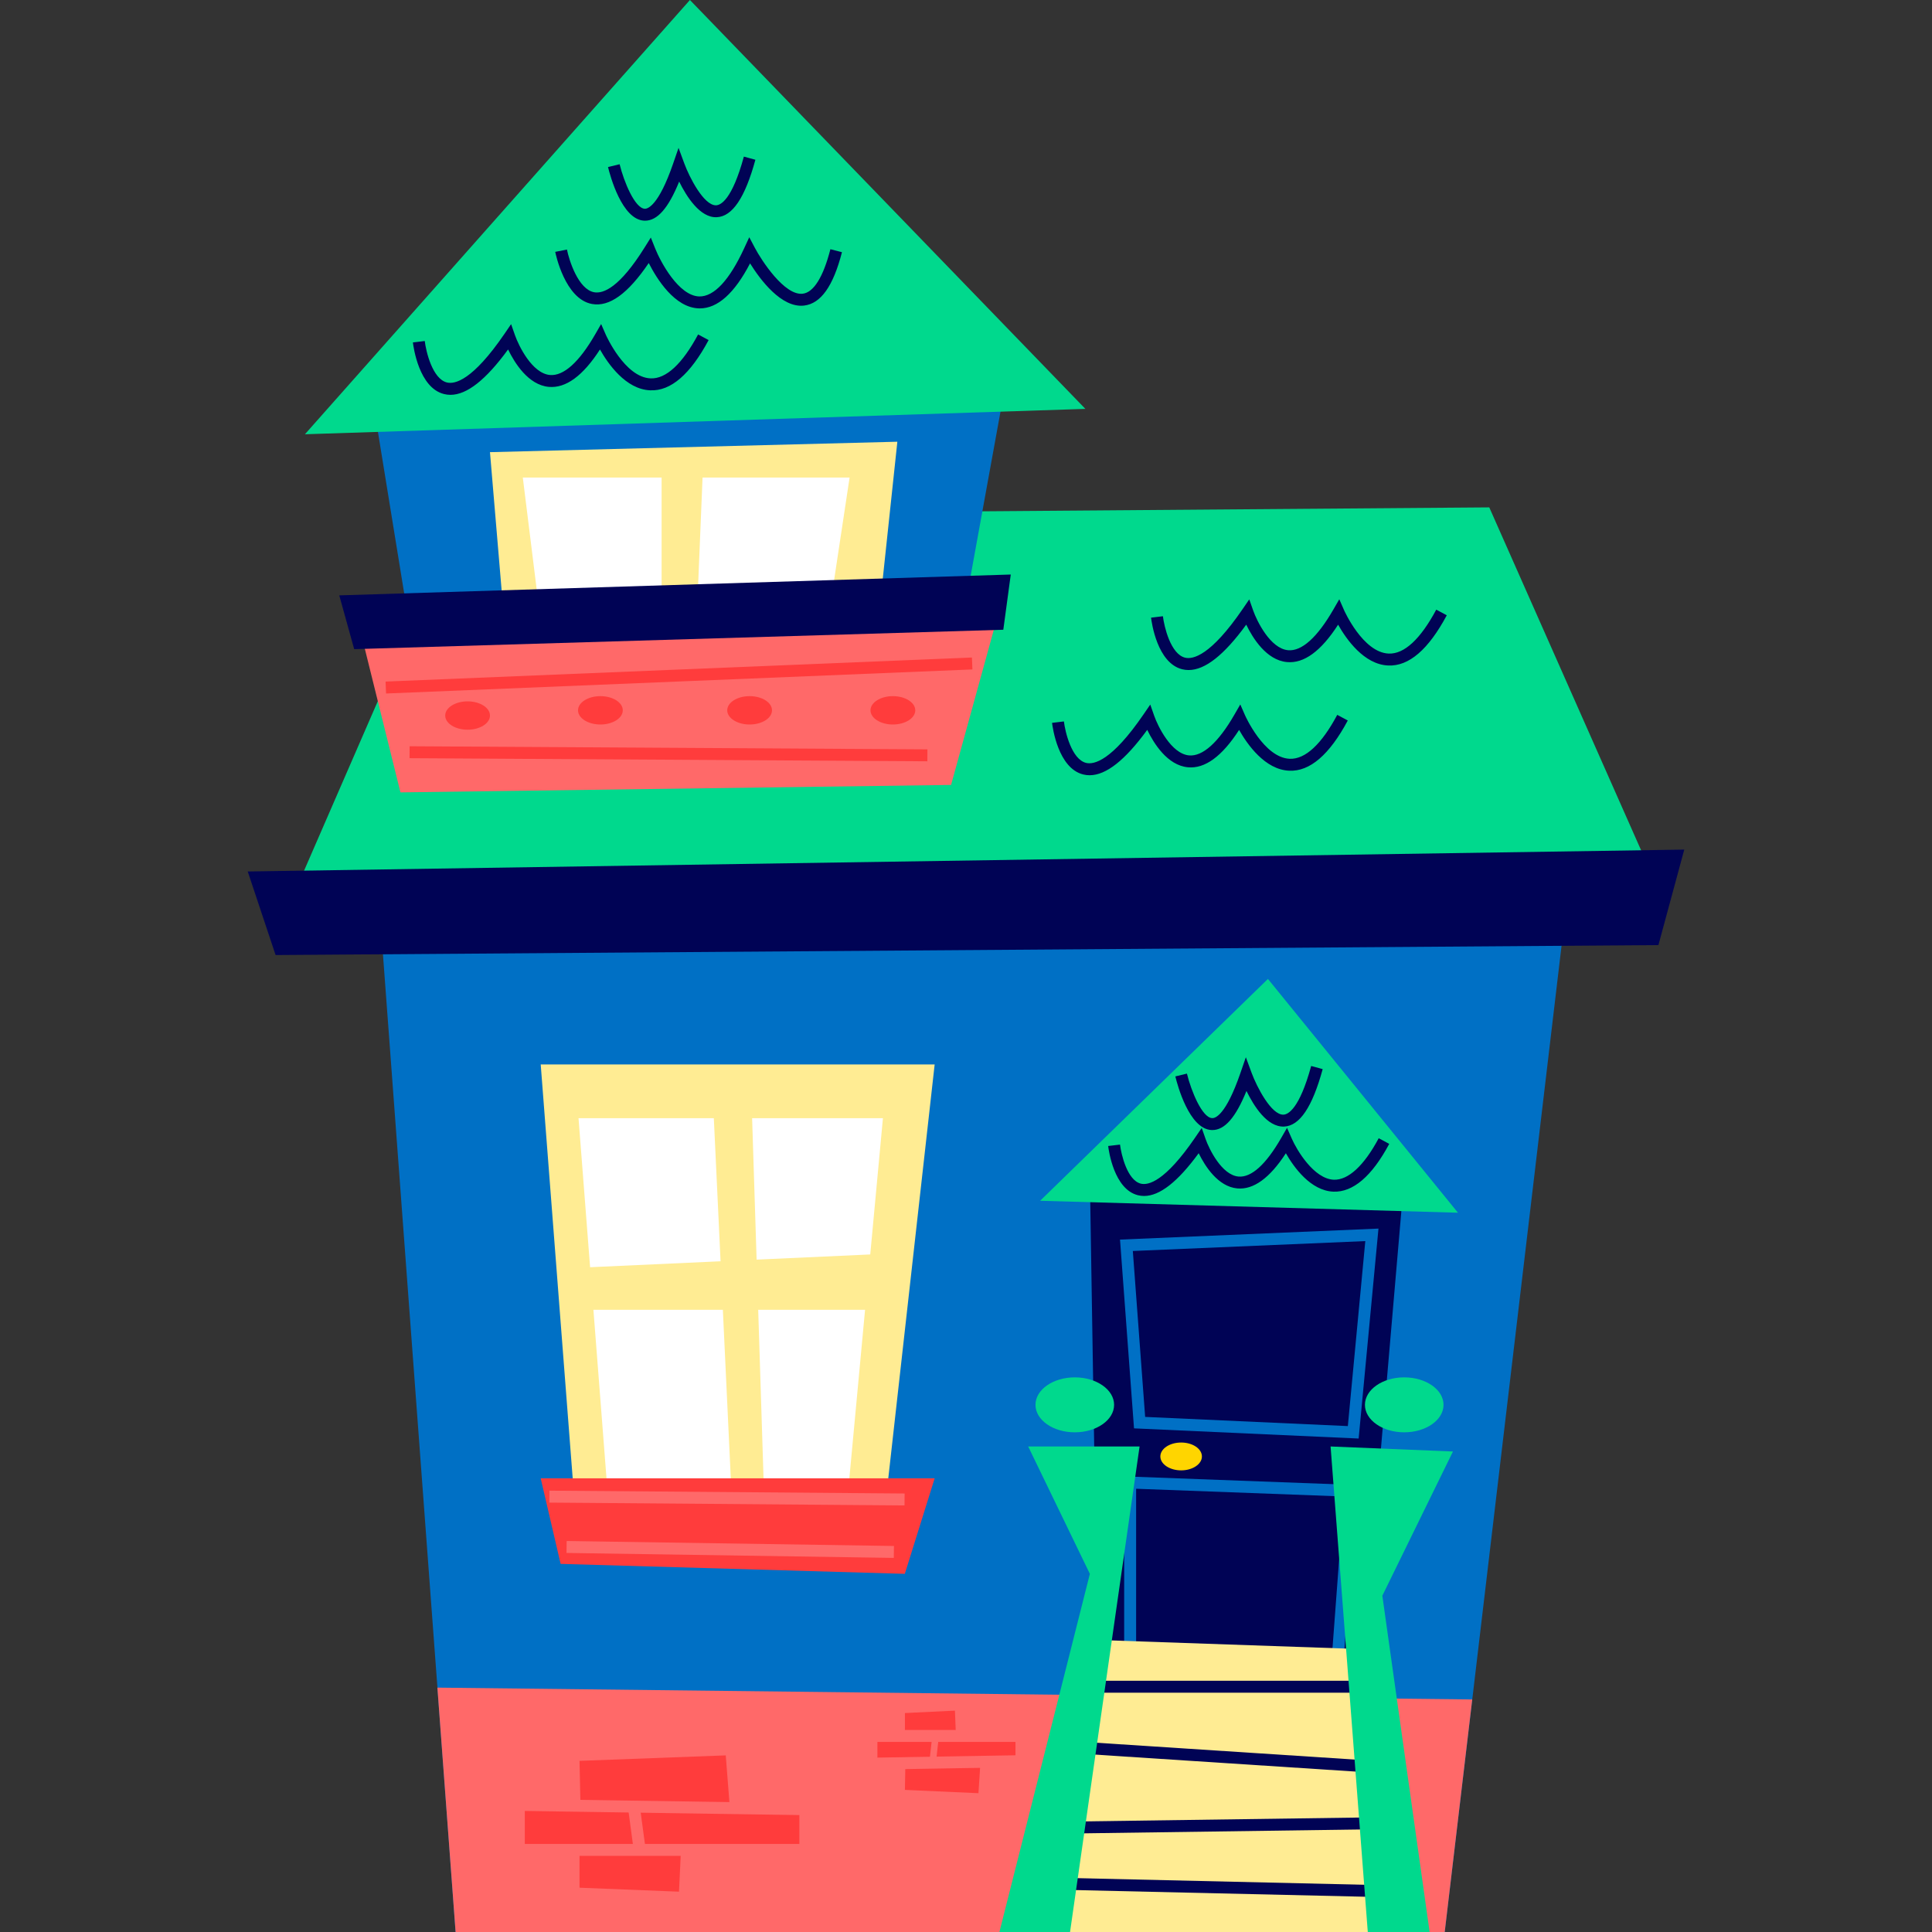
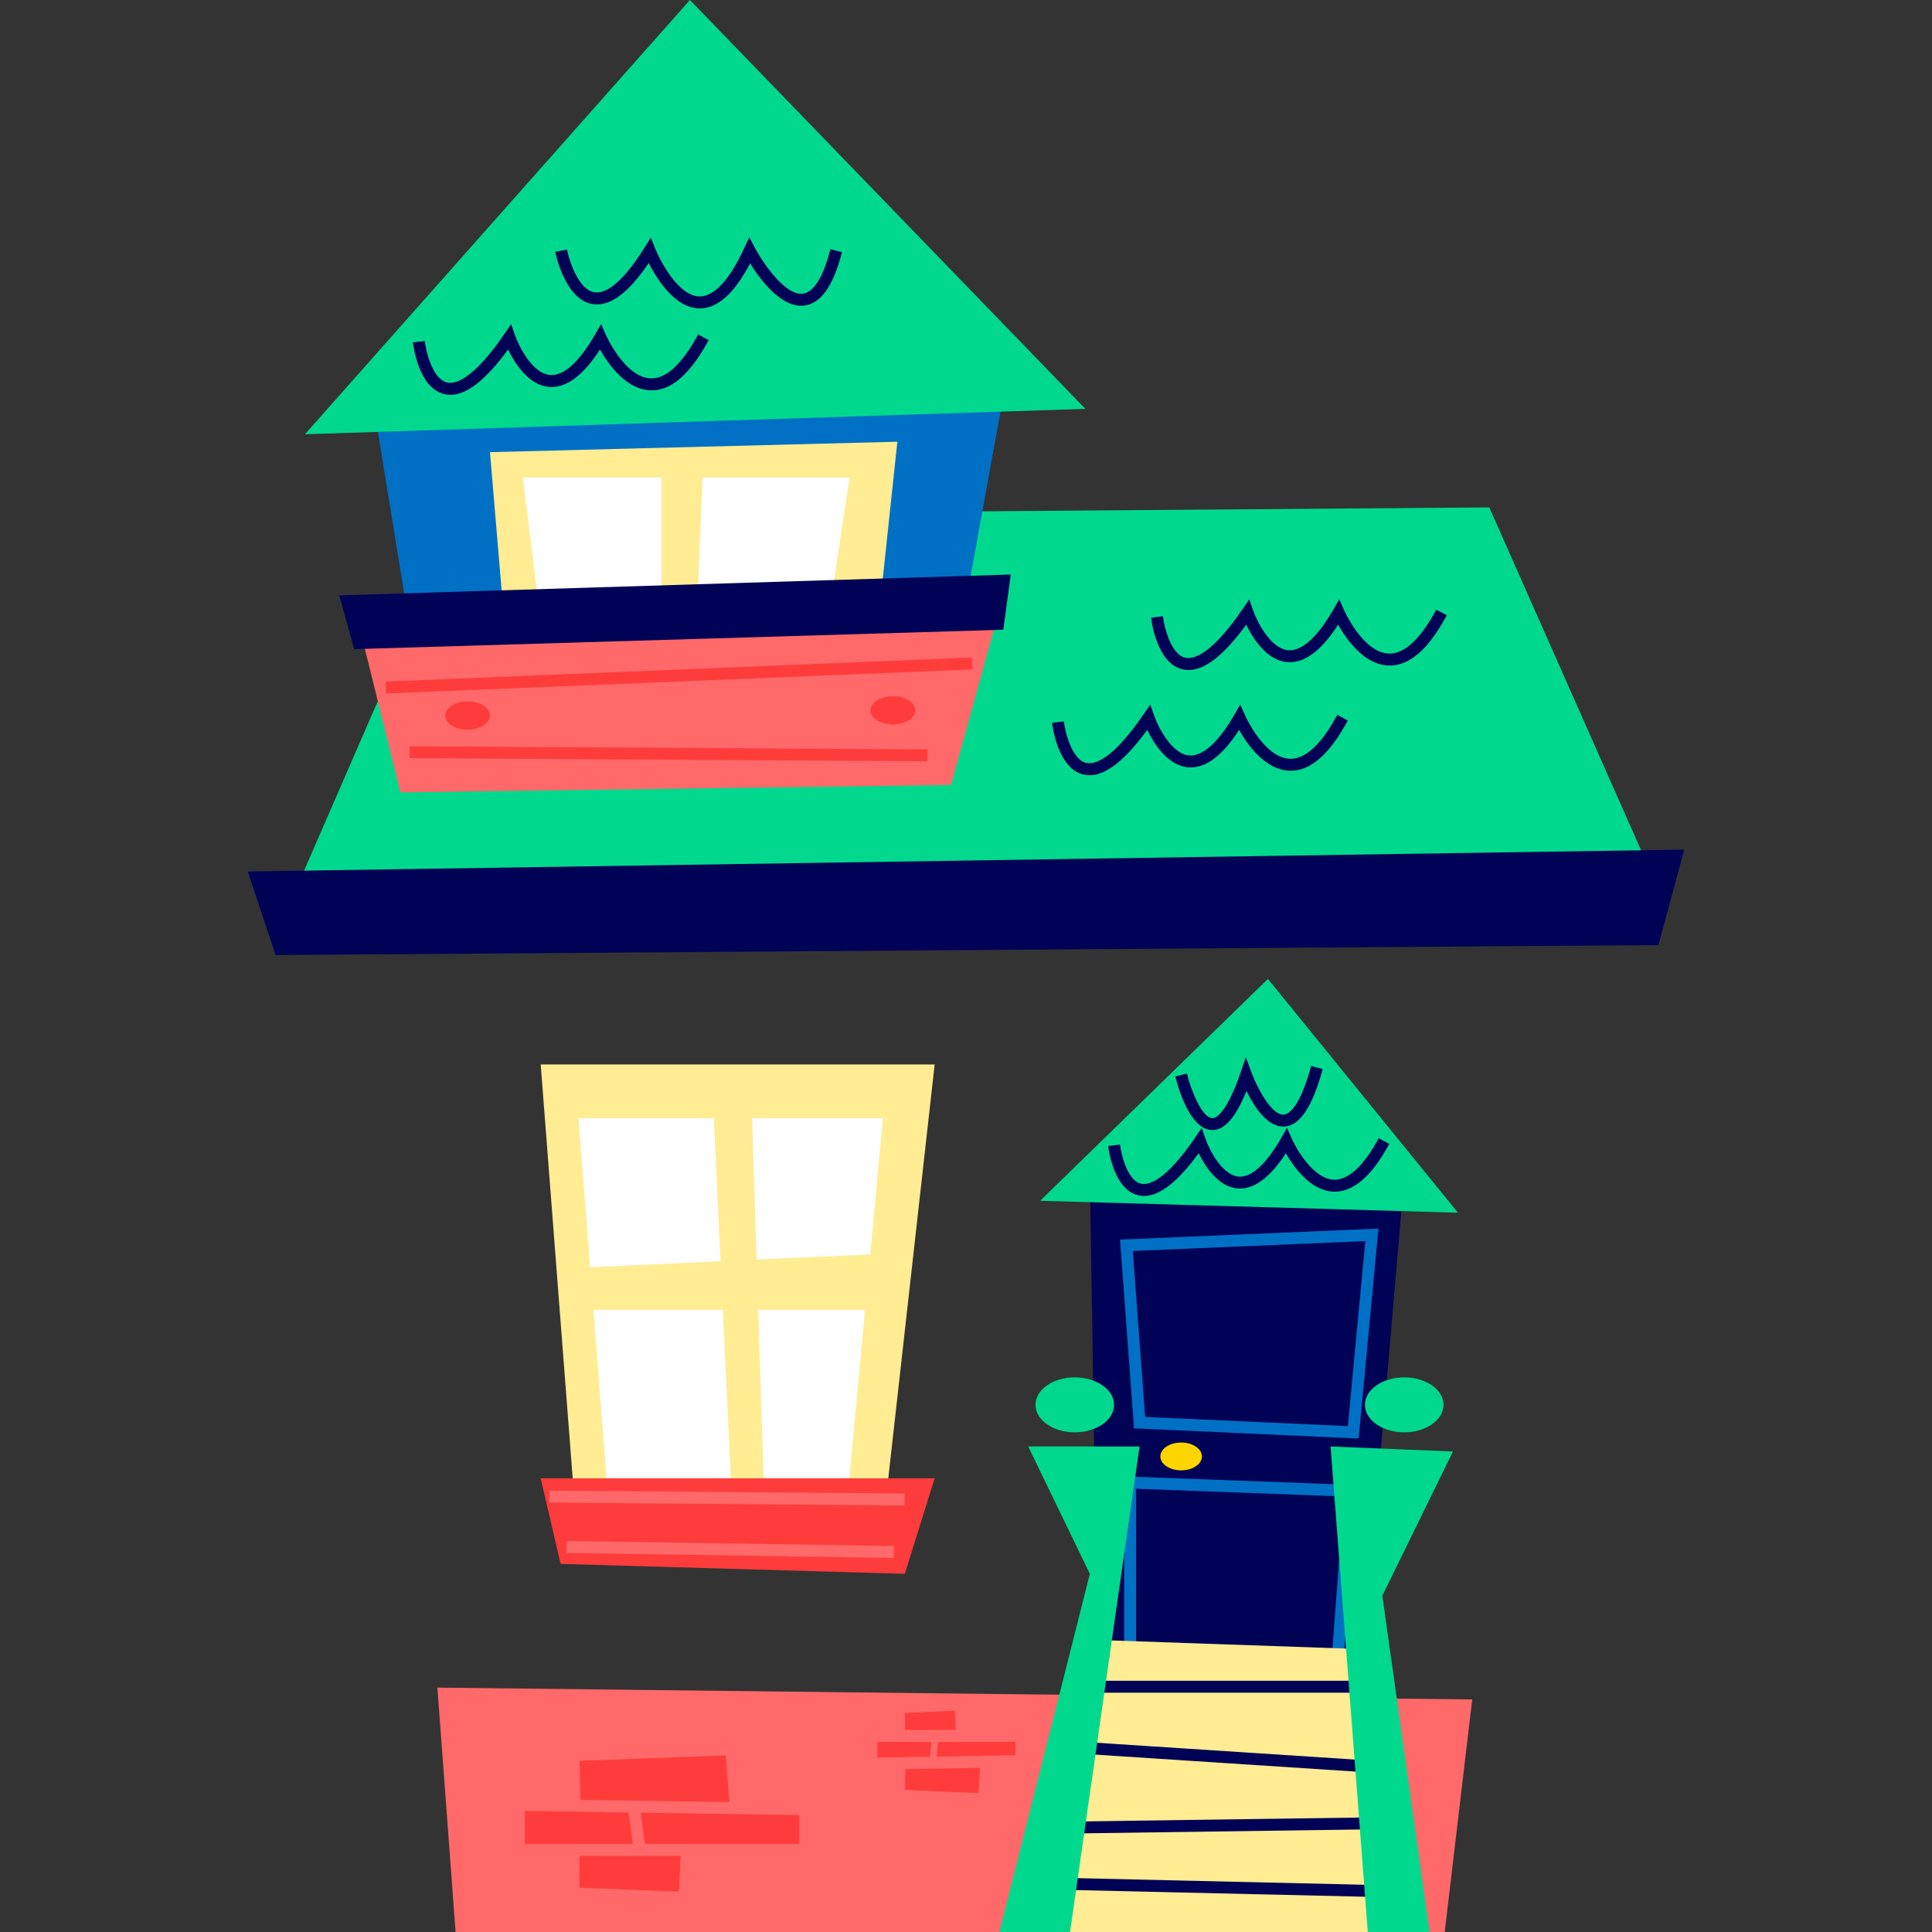
<svg xmlns="http://www.w3.org/2000/svg" version="1.1" id="Capa_1" x="0px" y="0px" viewBox="0 0 512 512" style="enable-background:new 0 0 512 512;" xml:space="preserve" width="512" height="512">
  <rect x="0" y="0" width="512" height="512" fill="#333333" stroke="none" />
  <g>
    <g>
-       <polygon style="fill:#0070C5;" points="414.848,242.024 382.864,512 120.736,512 101.108,247.828   " />
      <g>
        <polygon style="fill:#FF6969;" points="390.157,450.373 382.864,512 120.736,512 115.912,447.235    " />
        <polygon style="fill:#FF3C3C;" points="153.579,466.647 192.333,465.196 193.382,478.642 211.838,478.642 211.838,490.24      180.466,490.24 179.941,501.314 153.579,500.26 153.579,489.716 139.074,489.716 139.074,479.436 153.838,478.642    " />
        <g>
          <rect x="130.902" y="488.662" style="fill:#FF6969;" width="91.485" height="3.162" />
        </g>
        <g>
          <rect x="174.14" y="433.951" transform="matrix(0.015 -1 1 0.015 -305.586 647.436)" style="fill:#FF6969;" width="3.162" height="89.647" />
        </g>
        <g>
          <polygon style="fill:#FF6969;" points="167.957,490.451 166.505,479.642 169.642,479.226 171.093,490.034     " />
        </g>
        <polygon style="fill:#FF3C3C;" points="239.809,474.338 259.299,475.216 259.829,467.068 269.108,467.068 269.108,460.044      253.334,460.044 253.068,453.338 239.809,453.976 239.809,460.363 232.52,460.363 232.52,466.593 239.945,467.068    " />
        <g>
          <rect x="228.407" y="458.461" style="fill:#FF6969;" width="46.006" height="3.167" />
        </g>
        <g>
          <rect x="228.406" y="465.409" transform="matrix(1 -0.017 0.017 1 -7.893 4.328)" style="fill:#FF6969;" width="45.085" height="3.163" />
        </g>
        <g>
          <rect x="244.174" y="462.446" transform="matrix(0.11 -0.994 0.994 0.11 -240.199 658.471)" style="fill:#FF6969;" width="6.587" height="1.742" />
        </g>
      </g>
      <g>
        <g>
          <polygon style="fill:#000355;" points="290.936,442.922 288.825,312.152 372.133,312.152 360.536,447     " />
          <polygon style="fill:#0070C5;" points="355.653,445.412 352.497,445.177 356.133,396.588 301.084,394.534 301.084,442.524       297.916,442.524 297.916,391.25 359.53,393.549     " />
          <path style="fill:#0070C5;" d="M360.055,381.226l-59.529-2.696l-3.711-50.024l68.494-2.917L360.055,381.226z M303.477,375.495      l53.715,2.432l4.627-49.025l-61.608,2.623L303.477,375.495z" />
          <path style="fill:#FFD500;" d="M318.52,385.976c0,2.034-2.465,3.686-5.504,3.686c-3.045,0-5.51-1.652-5.51-3.686      c0-2.044,2.465-3.691,5.51-3.691C316.055,382.284,318.52,383.932,318.52,385.976z" />
        </g>
        <g>
          <polygon style="fill:#FFEC93;" points="373.026,512 274.413,512 287.51,434.49 363.172,437.113     " />
          <rect x="285.397" y="445.417" style="fill:#000355;" width="79.074" height="3.167" />
          <rect x="323.353" y="426.039" transform="matrix(0.065 -0.998 0.998 0.065 -160.829 759.691)" style="fill:#000355;" width="3.163" height="79.24" />
          <rect x="280.91" y="482.27" transform="matrix(1 -0.014 0.014 1 -6.535 4.438)" style="fill:#000355;" width="85.862" height="3.162" />
          <rect x="320.282" y="455.179" transform="matrix(0.023 -1 1 0.023 -185.409 810.521)" style="fill:#000355;" width="3.165" height="89.83" />
        </g>
        <g>
          <polygon style="fill:#00D98D;" points="386.373,321.382 275.643,318.216 336.016,259.427     " />
          <path style="fill:#000355;" d="M303.192,316.946c-0.549,0-1.084-0.064-1.613-0.196c-6.361-1.564-7.764-11.877-7.902-13.049      l3.139-0.373c0.313,2.579,1.912,9.466,5.523,10.354c1.941,0.475,6.357-0.485,14.363-12.182l1.766-2.583l1.033,2.951      c0.916,2.622,4.27,9.515,8.685,9.926c3.428,0.333,7.311-3.21,11.33-10.196l1.562-2.711l1.26,2.868      c1.295,2.956,5.824,10.677,11.158,10.887c3.793,0.108,7.945-3.652,11.877-11l2.789,1.495      c-4.607,8.613-9.617,12.863-14.799,12.662c-6.055-0.24-10.5-6.505-12.594-10.176c-4.27,6.588-8.603,9.721-12.883,9.319      c-5.121-0.48-8.559-5.927-10.221-9.329C312.108,313.211,307.338,316.946,303.192,316.946z" />
          <path style="fill:#000355;" d="M321.29,299.476c-0.078,0-0.152,0-0.23-0.005c-5.897-0.274-9.02-11.882-9.582-14.211l3.072-0.745      c1.143,4.687,4.049,11.677,6.658,11.794c0.818,0.088,3.646-0.72,7.514-11.936l1.445-4.191l1.535,4.162      c1.353,3.667,5.225,11.21,8.451,11.049c1.156-0.049,4.186-1.407,7.324-12.897l3.049,0.833      c-2.746,10.064-6.094,15.049-10.24,15.226c-4.51,0.167-8-5.456-9.957-9.436C327.471,296.157,324.559,299.476,321.29,299.476z" />
        </g>
        <polygon style="fill:#00D98D;" points="302,383.333 283.575,512 264.858,512 288.825,417.088 272.481,383.333    " />
        <polygon style="fill:#00D98D;" points="366.334,422.877 378.864,512 362.477,512 352.618,383.333 385.049,384.662    " />
        <path style="fill:#00D98D;" d="M295.247,372.294c0,4.024-4.662,7.285-10.418,7.285c-5.75,0-10.416-3.26-10.416-7.285     c0-4.02,4.666-7.279,10.416-7.279C290.584,365.015,295.247,368.274,295.247,372.294z" />
        <path style="fill:#00D98D;" d="M382.549,372.294c0,4.024-4.662,7.285-10.416,7.285c-5.756,0-10.412-3.26-10.412-7.285     c0-4.02,4.656-7.279,10.412-7.279C377.887,365.015,382.549,368.274,382.549,372.294z" />
      </g>
      <g>
        <polygon style="fill:#FFFFFF;" points="158.583,404.427 148.04,289.799 239.785,292.118 229.77,404.427    " />
        <path style="fill:#FFEC93;" d="M143.294,282.098l8.966,116.005h8.961l-3.961-50.99h34.304l2.348,49.873l8.701,3.225     l-1.682-53.098h28.319l-4.755,50.99l9.49,6.324l13.709-122.329H143.294z M156.382,335.828l-3.068-39.495h35.857l1.785,37.917     L156.382,335.828z M200.51,333.814l-1.191-37.48h34.667l-3.363,36.108L200.51,333.814z" />
        <g>
          <polygon style="fill:#FF3C3C;" points="143.294,391.774 247.695,391.774 239.785,417.083 148.569,414.446     " />
          <g>
            <rect x="191.145" y="350.116" transform="matrix(0.008 -1 1 0.008 -206.062 586.548)" style="fill:#FF6969;" width="3.164" height="94.124" />
          </g>
          <g>
            <polygon style="fill:#FF6969;" points="236.863,412.863 150.127,411.549 150.171,408.382 236.906,409.701      " />
          </g>
        </g>
      </g>
    </g>
    <g>
      <g>
        <polygon style="fill:#00D98D;" points="121.544,136.568 394.672,134.461 439.497,235.696 75.671,242.024    " />
        <path style="fill:#000355;" d="M314.991,177.568c-0.568,0-1.127-0.068-1.676-0.201c-6.652-1.632-8.129-12.456-8.27-13.681     l3.137-0.378c0.334,2.735,2.035,10.044,5.887,10.985c2.055,0.5,6.766-0.505,15.236-12.877l1.764-2.578l1.035,2.951     c0.975,2.774,4.529,10.079,9.234,10.52c3.629,0.348,7.766-3.397,12.025-10.789l1.562-2.711l1.256,2.868     c0.049,0.112,5.014,11.26,11.838,11.524c4.137,0.176,8.445-3.863,12.604-11.638l2.789,1.49     c-4.844,9.049-10.029,13.569-15.525,13.309c-6.406-0.255-11.107-6.976-13.273-10.814c-4.506,7-9.055,10.348-13.574,9.907     c-5.432-0.51-9.053-6.353-10.773-9.917C324.387,173.608,319.358,177.568,314.991,177.568z" />
        <path style="fill:#000355;" d="M288.756,205.446c-0.574,0-1.129-0.064-1.678-0.201c-6.652-1.632-8.127-12.456-8.27-13.682     l3.137-0.377c0.334,2.735,2.031,10.044,5.889,10.99c2.062,0.5,6.764-0.505,15.234-12.883l1.766-2.578l1.033,2.951     c0.971,2.78,4.529,10.083,9.236,10.52c3.598,0.328,7.764-3.393,12.024-10.789l1.564-2.711l1.254,2.867     c0.051,0.113,5.016,11.26,11.84,11.53c4.15,0.167,8.445-3.868,12.602-11.642l2.789,1.495     c-4.838,9.049-10.043,13.568-15.523,13.304c-6.406-0.255-11.107-6.971-13.275-10.809c-4.51,6.995-9.059,10.348-13.578,9.902     c-5.426-0.505-9.049-6.353-10.77-9.917C298.153,201.485,293.123,205.446,288.756,205.446z" />
      </g>
      <polygon style="fill:#000355;" points="65.652,230.951 446.348,225.152 439.497,250.461 73.035,253.098   " />
      <g>
        <polygon style="fill:#0070C5;" points="113.632,197.338 97.814,100.054 267.864,94.123 249.672,194.177    " />
        <g>
          <polygon style="fill:#FFFFFF;" points="141.711,175.98 134.991,123.387 230.691,123.387 221.201,178.353     " />
          <polygon style="fill:#FFEC93;" points="129.848,119.828 134.991,180.73 145.666,183.887 138.549,126.549 175.329,126.549       175.329,174.005 184.226,174.005 186.186,126.549 225.152,126.549 216.848,181.52 230.691,183.887 237.809,117.059     " />
        </g>
        <g>
          <polygon style="fill:#00D98D;" points="287.637,108.358 80.809,115.084 182.838,0     " />
          <path style="fill:#000355;" d="M119.368,104.637c-0.568,0-1.127-0.069-1.677-0.206c-6.651-1.633-8.122-12.451-8.27-13.682      l3.143-0.377c0.328,2.735,2.029,10.044,5.887,10.99c2.06,0.505,6.766-0.505,15.23-12.877l1.765-2.583l1.035,2.951      c0.976,2.779,4.529,10.084,9.235,10.52c3.632,0.338,7.77-3.392,12.024-10.784l1.564-2.716l1.255,2.868      c0.054,0.113,5.015,11.26,11.838,11.529c4.123,0.196,8.446-3.868,12.608-11.637l2.789,1.49      c-4.844,9.049-10.039,13.598-15.524,13.309c-6.412-0.26-11.108-6.976-13.274-10.814c-4.51,6.995-9.055,10.324-13.579,9.907      c-5.431-0.51-9.049-6.358-10.77-9.916C128.765,100.671,123.736,104.637,119.368,104.637z" />
          <path style="fill:#000355;" d="M185.461,81.73c-0.074,0-0.147,0-0.225-0.005c-6.437-0.172-11.182-7.819-13.31-12.02      c-5.52,8.137-10.44,11.696-15.044,10.853c-7.166-1.309-9.637-13.299-9.74-13.809l3.104-0.623      c0.583,2.892,3.005,10.554,7.211,11.324c2.445,0.441,6.744-1.255,13.362-11.848l1.657-2.647l1.156,2.897      c1.388,3.49,6.201,12.568,11.691,12.711c3.912,0.069,7.99-4.318,11.897-12.784l1.343-2.907l1.495,2.829      c1.755,3.328,7.852,12.705,12.672,12.137c2.906-0.343,5.44-4.417,7.333-11.79l3.064,0.785c-2.309,9-5.593,13.627-10.029,14.147      c-6.029,0.711-11.667-6.922-14.323-11.182C194.652,77.721,190.181,81.73,185.461,81.73z" />
-           <path style="fill:#000355;" d="M170.946,58.485c-0.073,0-0.151,0-0.225-0.005c-5.902-0.274-9.02-11.882-9.589-14.206l3.074-0.75      c1.146,4.687,4.054,11.677,6.661,11.799c0.735,0.044,3.638-0.71,7.51-11.941l1.446-4.191l1.534,4.162      c1.343,3.632,5.128,11.054,8.358,11.054c0.034,0,0.064,0,0.093-0.005c1.157-0.049,4.191-1.407,7.323-12.897l3.054,0.833      c-2.745,10.063-6.098,15.049-10.24,15.225c-4.406,0.211-8.005-5.456-9.96-9.436C177.132,55.167,174.216,58.485,170.946,58.485z" />
        </g>
        <g>
          <polygon style="fill:#FF6969;" points="93.863,160.559 265.887,157.779 252.045,208.015 106.123,209.99     " />
          <polygon style="fill:#000355;" points="89.907,157.779 93.863,172.029 265.887,166.887 267.864,152.255     " />
          <g>
            <rect x="102.103" y="177.565" transform="matrix(0.999 -0.041 0.041 0.999 -7.1 7.423)" style="fill:#FF3C3C;" width="155.545" height="3.164" />
          </g>
          <g>
            <rect x="175.526" y="131.098" transform="matrix(0.006 -1 1 0.006 -23.619 375.666)" style="fill:#FF3C3C;" width="3.162" height="137.225" />
          </g>
          <path style="fill:#FF3C3C;" d="M129.848,189.627c0,2.074-2.657,3.755-5.932,3.755c-3.279,0-5.931-1.681-5.931-3.755      c0-2.079,2.651-3.76,5.931-3.76C127.191,185.868,129.848,187.549,129.848,189.627z" />
-           <path style="fill:#FF3C3C;" d="M165.044,188.24c0,2.073-2.657,3.76-5.932,3.76s-5.932-1.686-5.932-3.76      c0-2.074,2.657-3.755,5.932-3.755S165.044,186.167,165.044,188.24z" />
-           <path style="fill:#FF3C3C;" d="M204.588,188.24c0,2.073-2.652,3.76-5.932,3.76c-3.275,0-5.931-1.686-5.931-3.76      c0-2.074,2.656-3.755,5.931-3.755C201.936,184.485,204.588,186.167,204.588,188.24z" />
          <path style="fill:#FF3C3C;" d="M242.555,188.24c0,2.073-2.658,3.76-5.932,3.76c-3.274,0-5.932-1.686-5.932-3.76      c0-2.074,2.657-3.755,5.932-3.755C239.896,184.485,242.555,186.167,242.555,188.24z" />
        </g>
      </g>
    </g>
  </g>
</svg>